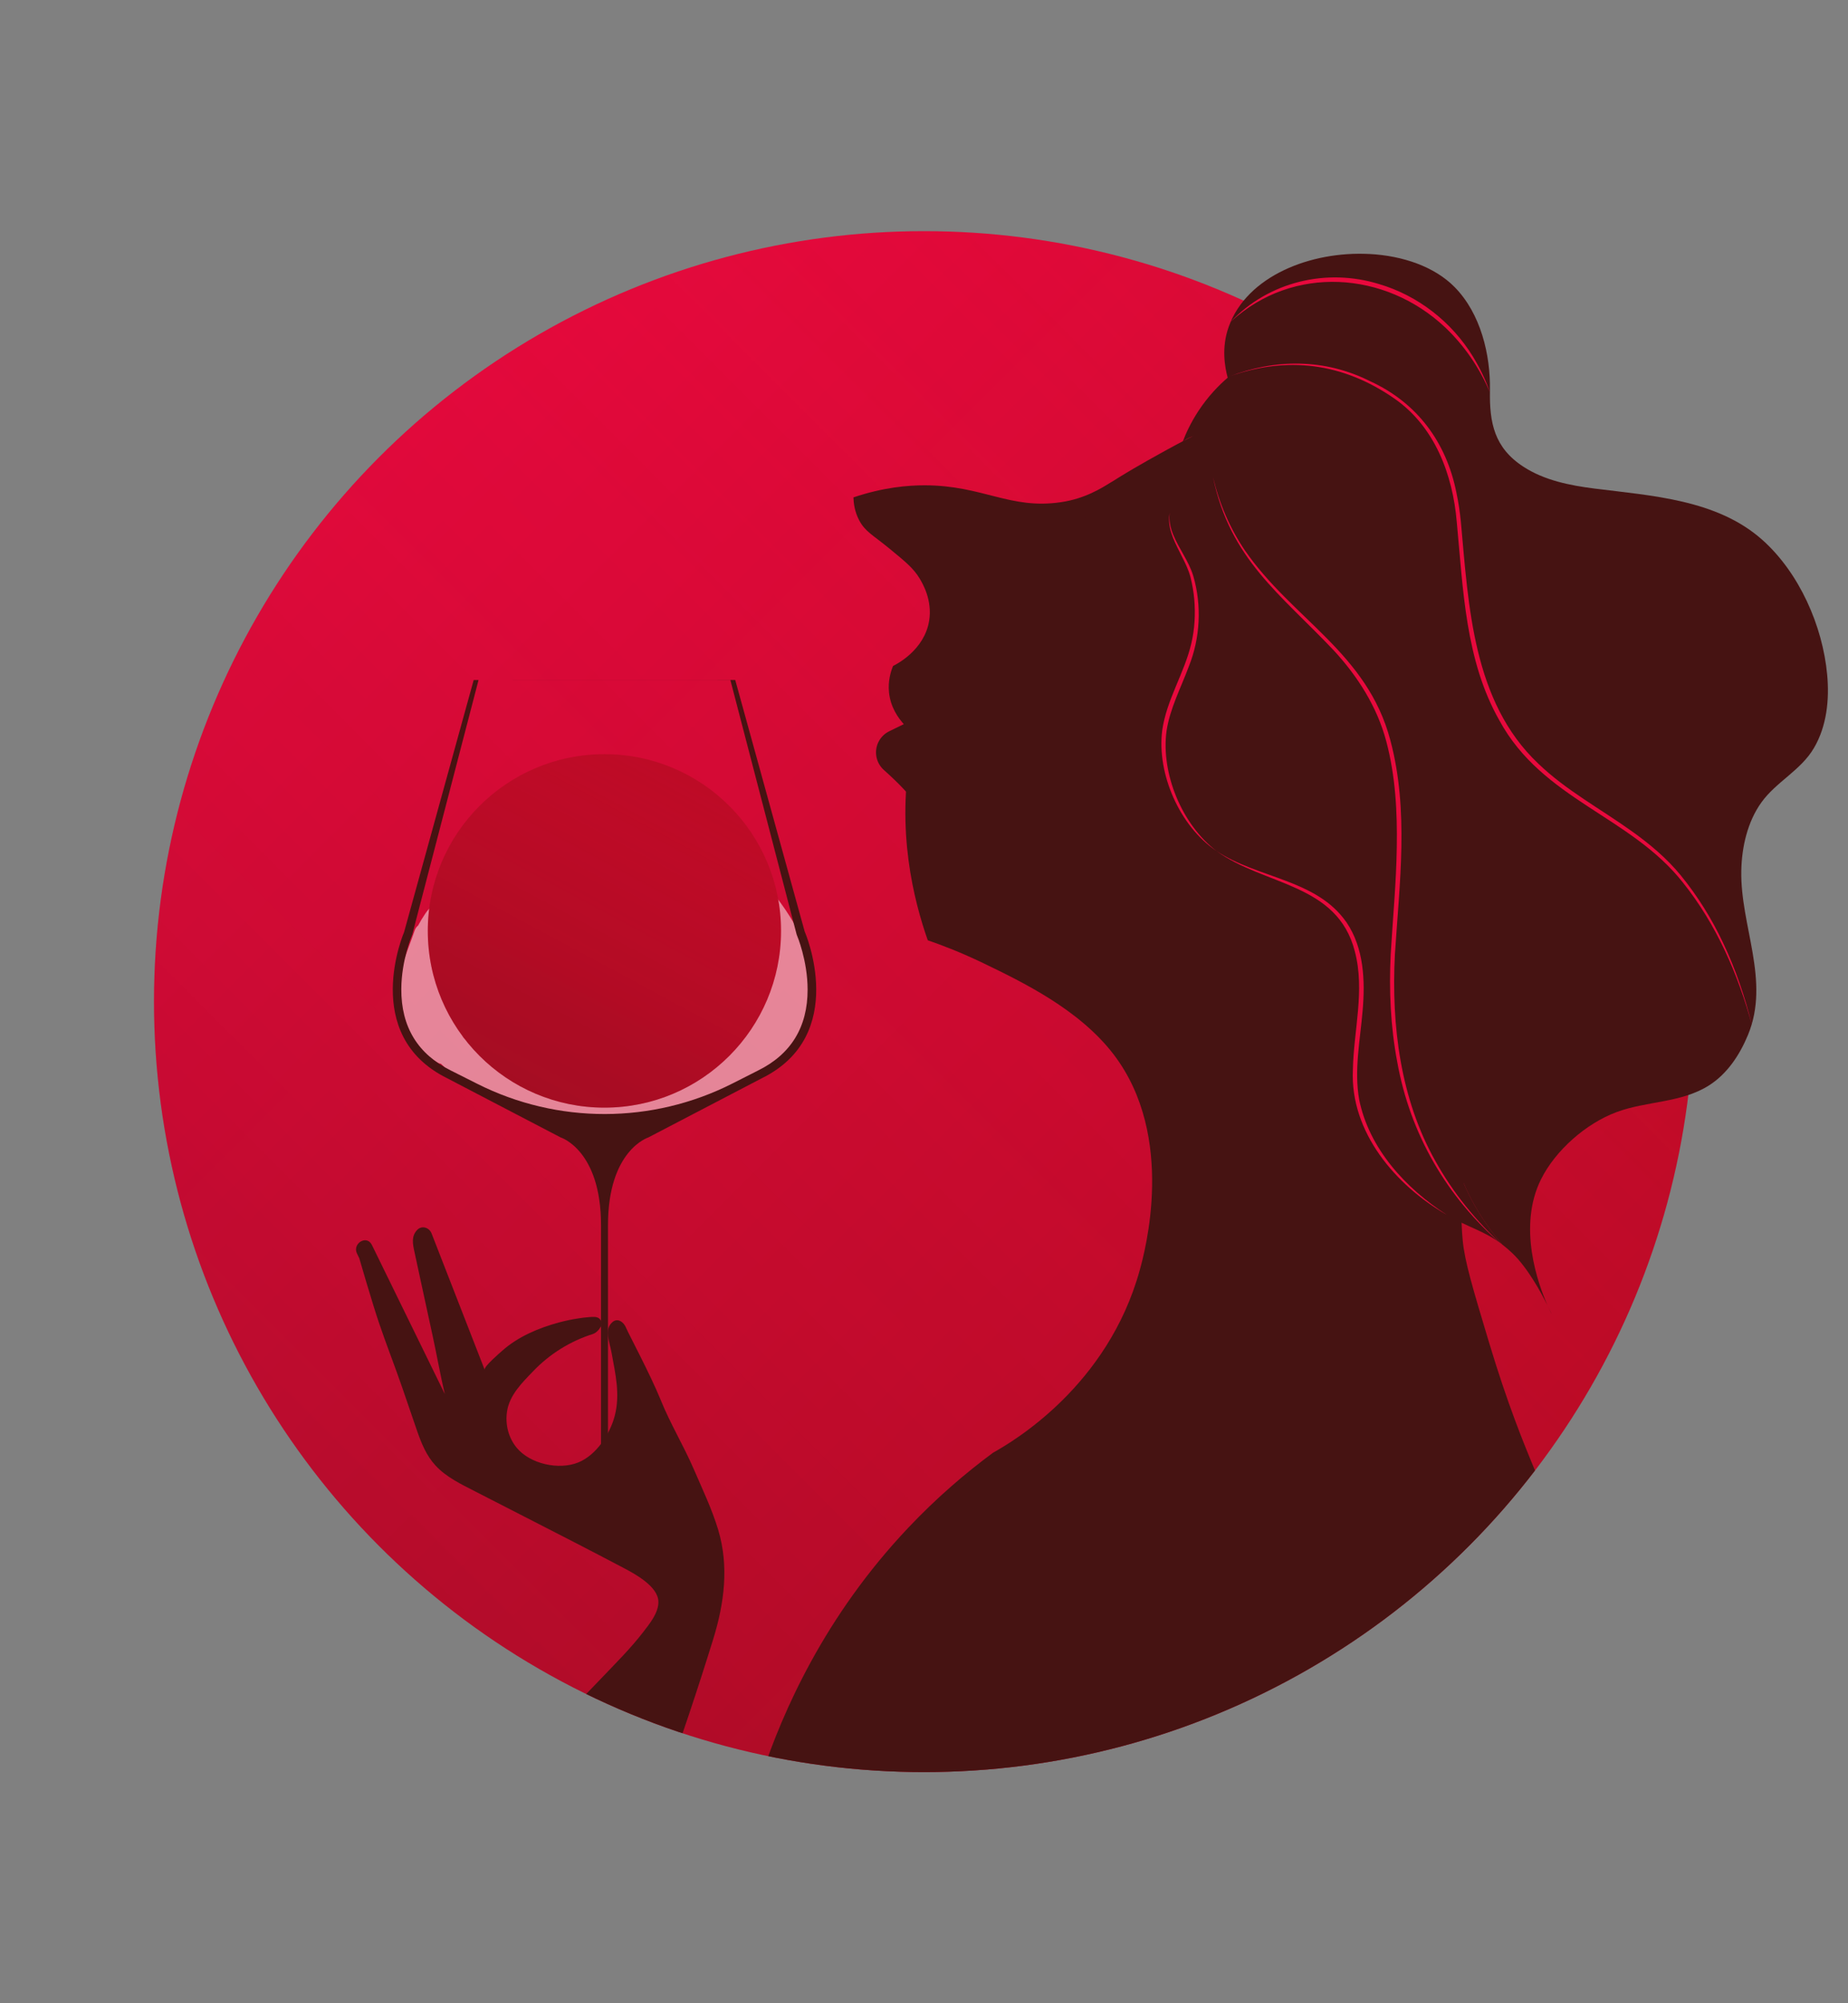
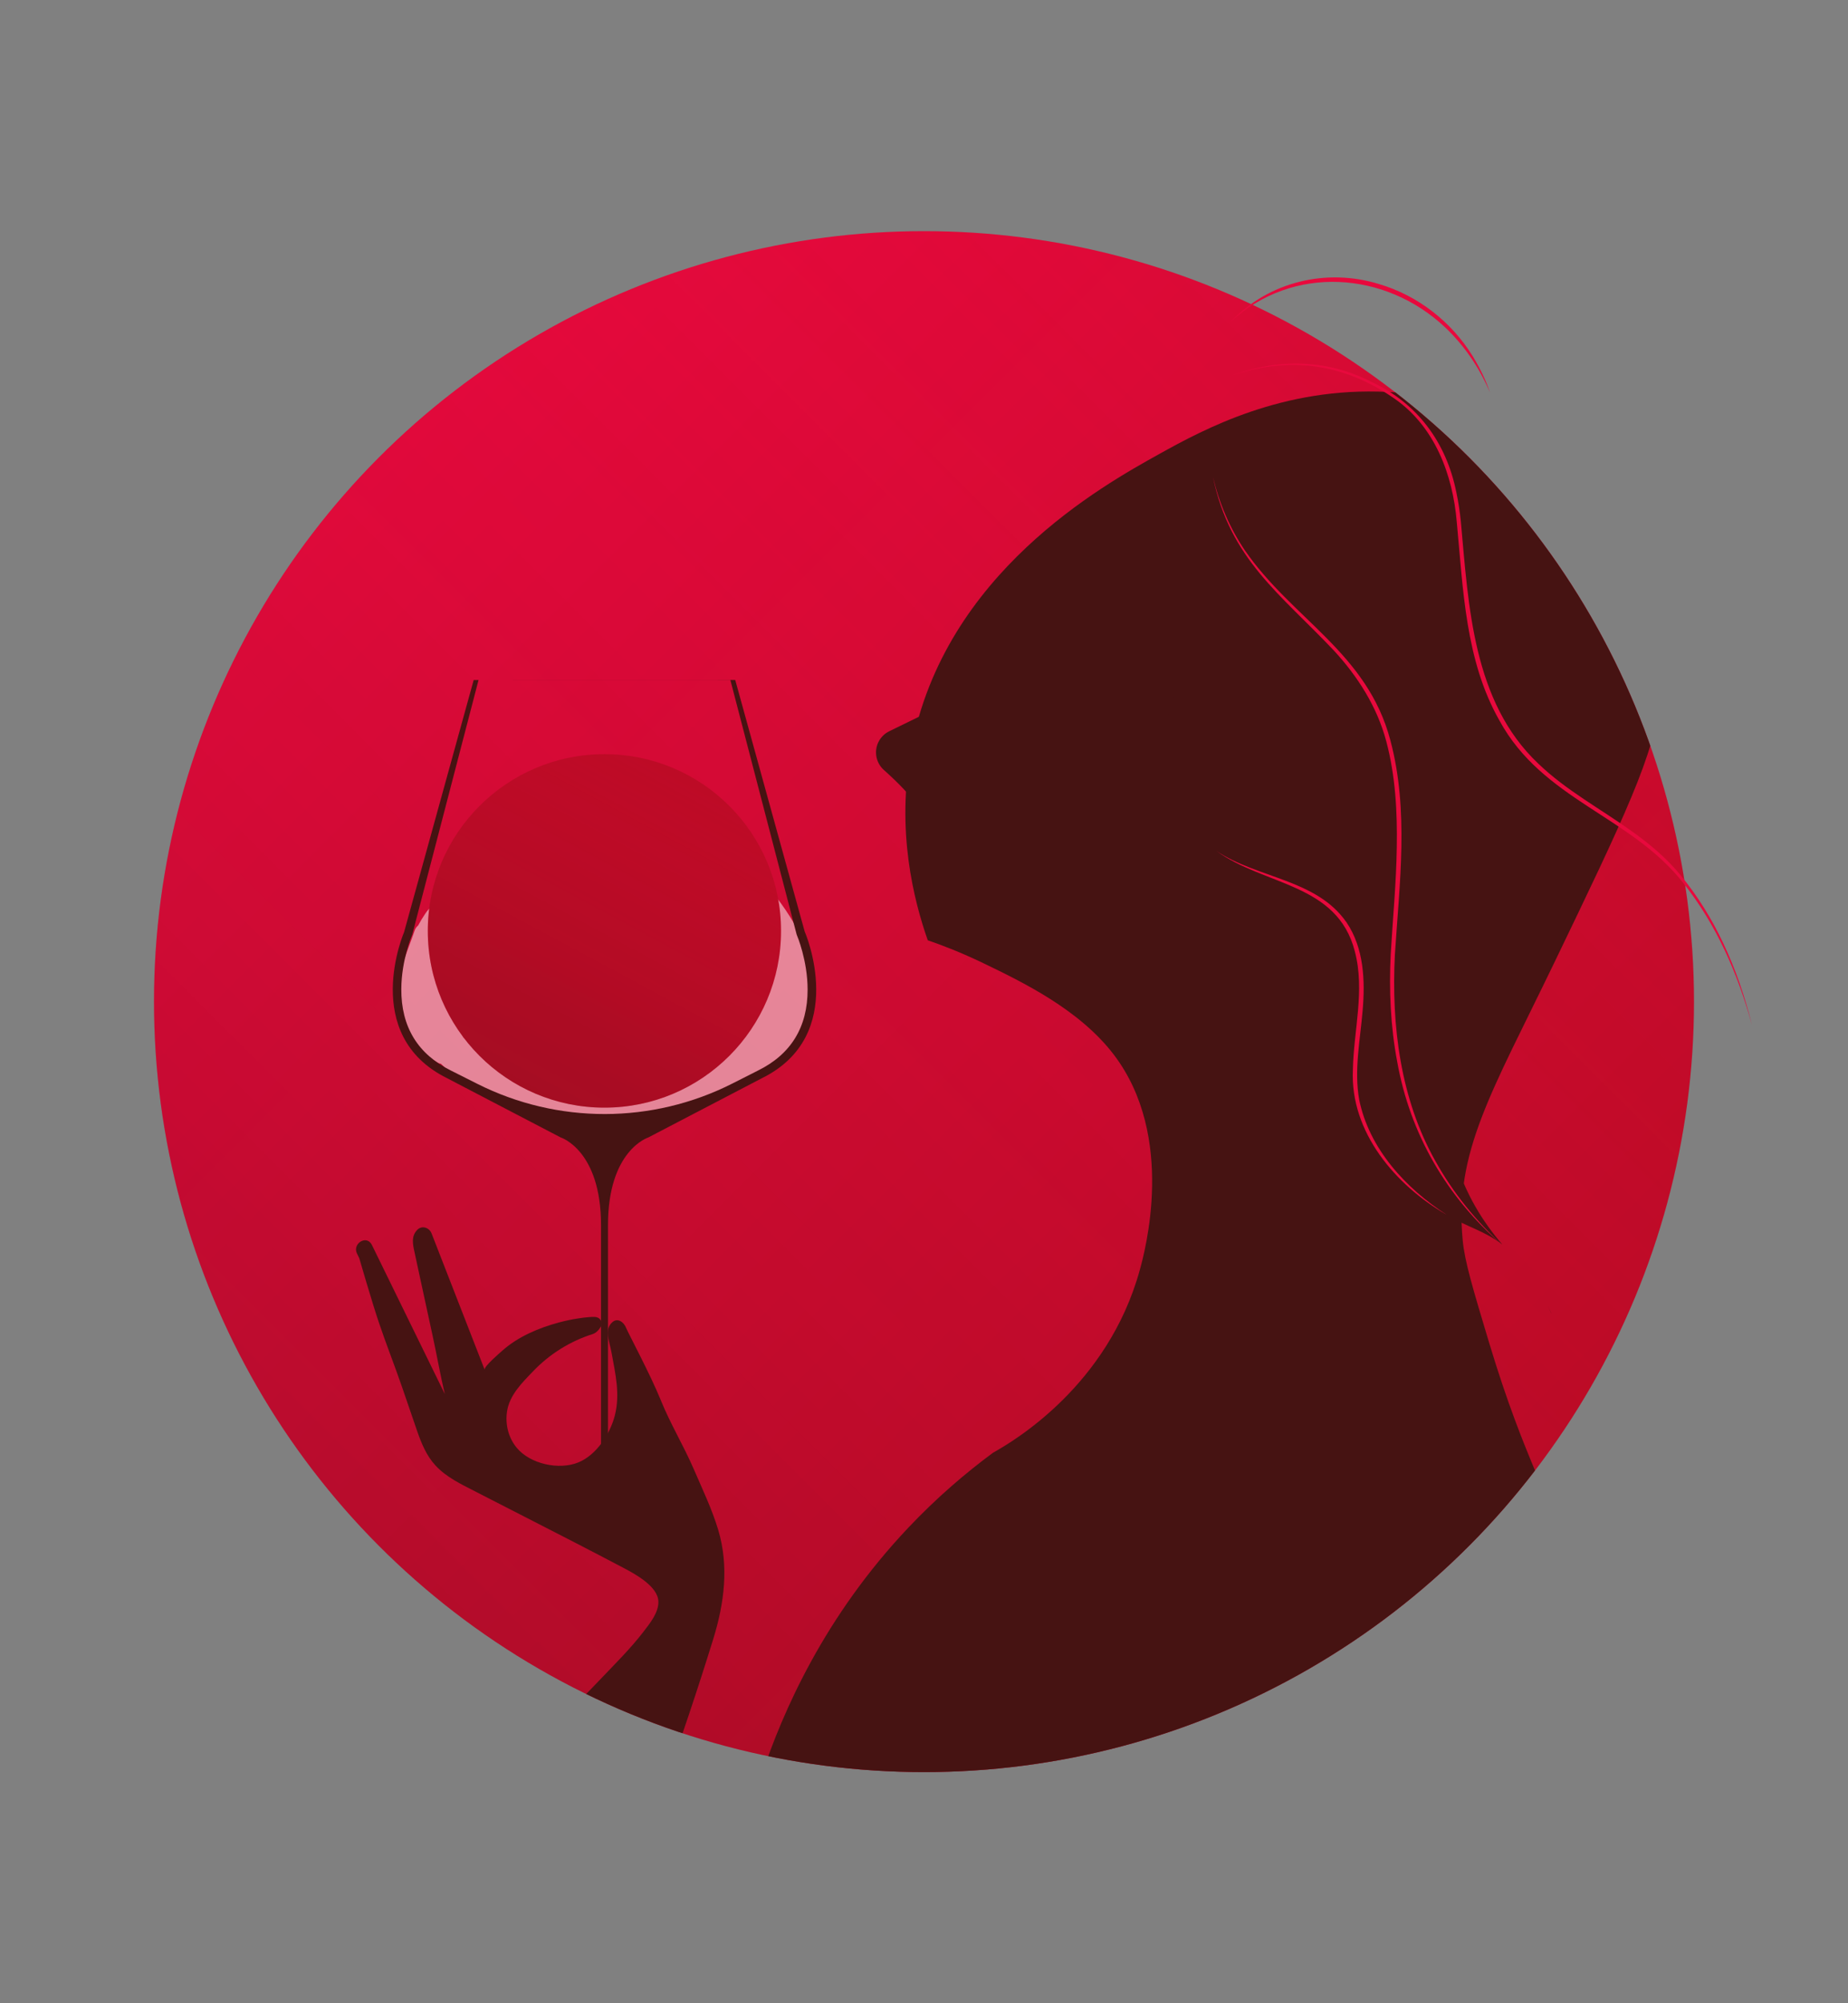
<svg xmlns="http://www.w3.org/2000/svg" viewBox="0 0 1200 1300">
  <rect x="0" y="0" width="1200" height="1300" fill="#808080" stroke="none" />
  <defs>
    <style>
      .cls-1 {
        fill: none;
      }

      .cls-2 {
        fill: #fff;
        opacity: .5;
      }

      .cls-3 {
        isolation: isolate;
      }

      .cls-4 {
        fill: #e8093d;
      }

      .cls-5 {
        fill: #461312;
      }

      .cls-6 {
        fill: #bd0b26;
      }

      .cls-7 {
        fill: url(#_Безымянный_градиент_26);
      }

      .cls-8 {
        clip-path: url(#clippath);
      }

      .cls-9 {
        fill: url(#_Безымянный_градиент_27);
      }

      .cls-9, .cls-10 {
        mix-blend-mode: multiply;
        opacity: .2;
      }

      .cls-10 {
        fill: url(#_Безымянный_градиент_31);
      }
    </style>
    <linearGradient id="_Безымянный_градиент_26" data-name="Безымянный градиент 26" x1="-2726.67" y1="644.48" x2="-1726.67" y2="644.48" gradientTransform="translate(2630.21 1768.78) rotate(45)" gradientUnits="userSpaceOnUse">
      <stop offset="0" stop-color="#e8093d" />
      <stop offset="1" stop-color="#bd0b26" />
    </linearGradient>
    <linearGradient id="_Безымянный_градиент_27" data-name="Безымянный градиент 27" x1="-5056.78" y1="4126.88" x2="-4056.78" y2="4126.88" gradientTransform="translate(296.02 6790.28) rotate(135)" gradientUnits="userSpaceOnUse">
      <stop offset="0" stop-color="#e8093d" stop-opacity="0" />
      <stop offset="1" stop-color="#461312" />
    </linearGradient>
    <clipPath id="clippath">
      <circle class="cls-1" cx="600" cy="650" r="500" />
    </clipPath>
    <linearGradient id="_Безымянный_градиент_31" data-name="Безымянный градиент 31" x1="-2617.14" y1="-4466.19" x2="-2387.76" y2="-4466.19" gradientTransform="translate(3143.19 4921.82) rotate(118.24) scale(1 -1)" gradientUnits="userSpaceOnUse">
      <stop offset="0" stop-color="#e8093d" stop-opacity="0" />
      <stop offset=".38" stop-color="#9c0d28" stop-opacity=".47" />
      <stop offset=".77" stop-color="#5d1118" stop-opacity=".86" />
      <stop offset="1" stop-color="#461312" />
    </linearGradient>
  </defs>
  <g class="cls-3">
    <g id="_Слой_1" data-name="Слой 1">
      <circle class="cls-7" cx="600" cy="650" r="500" />
      <circle class="cls-9" cx="600" cy="650" r="500" />
      <g class="cls-8">
        <g>
          <path class="cls-2" d="M501.24,578.57c-5.12-6.31-14,2.67-8.93,8.93,4.7,5.8,8.85,12.31,12.48,19.02-1.3,1.08-2.16,2.66-2.11,4.64.05,2.09.11,4.2.16,6.31-.97.15-1.89.51-2.69,1.12-1.94,1.51-2.65,4.08-3.37,6.44-3.54,11.69-9.96,22.49-18.53,31.19-9.51,9.65-21.39,16.55-33.11,23.33-8.75,5.06-17.5,10.13-26.25,15.19-2.82,1.63-5.88,3.56-6.76,6.69l-29,9.04c-3.03.94-6.22,1.9-9.32,1.24-2.75-.58-5.11-2.36-7.84-3.01-2.59-.62-5.97.46-6.51,2.95-.67-.14-1.34-.28-2.01-.43-21.03-9.2-40.36-22.26-56.8-38.28,4.25-.44,7.88-4.95,5.06-9.3-3.6-5.54-6.79-11.26-9.62-17.14,1.84-1.31,3.13-3.72,3.07-6.04-.11-3.88-2.61-7.23-5.01-10.29,2.74,1.71,6.62-.43,7.72-3.47,1.1-3.04.18-6.43-1.13-9.39s-3.01-5.81-3.54-8.99c2-.17,2.67-2.9,2.04-4.8-.63-1.9-2-3.58-2.15-5.58-.1-1.43.44-2.83.42-4.26-.05-4.5-7.06-6.82-9.79-3.23-.53-2.47-3.75-3.53-6.12-2.66-2.37.86-4.01,3-5.42,5.08-1.71,2.52-3.27,5.13-4.71,7.81-.93.7-1.69,1.71-2.16,3.06-5.54,16.15-13.99,33.7-12.1,51.18,1.77,16.38,13.4,25.94,26.4,34.34.93.6,1.83.93,2.69,1.04,17.45,17.39,41.83,27.94,66.65,33.24,7.08,3.24,14.47,5.69,22.17,6.65,10.81,1.35,21.72-.32,32.16-3.64,17.2-2.42,33.81-8.25,49.99-14.78,20.68-8.35,43.36-16.41,57.44-34.72,5.27-6.84,8.34-14.28,9.68-21.94.6-.65,1.08-1.47,1.4-2.49,8.04-25.87-8.76-54.57-24.57-74.08Z" />
          <path class="cls-5" d="M241.37,807.67c.57,1.07,1.1,2.16,1.6,3.26,15.28,31.23,30.57,62.46,45.85,93.69-2.93-12.44-5.14-25.12-7.81-37.38-2.62-12.02-5.23-24.05-7.83-36.07-1.37-6.31-2.73-12.63-4.09-18.94-1.09-5.06-2.1-9.93,1.77-14.04,3.06-3.25,7.91-1.56,9.39,2.25,11.49,29.48,22.98,58.96,34.46,88.43-.74-1.89,9.95-11.02,11.46-12.36,10.24-9.11,23.64-14.75,36.75-18.29,4.06-1.09,8.18-1.98,12.33-2.6,2.44-.37,4.88-.74,7.35-.89,2.07-.12,4.89-.52,6.57.96,1.51,1.33,1.89,3.56.92,5.32-1.05,1.91-3.05,4.04-5.17,4.71-14.72,4.66-27.98,12.93-38.67,24.08-7.21,7.51-15.51,15.55-17.05,26.38-1.17,8.23.94,16.81,6.26,23.27,8.71,10.58,27.37,14.73,40.04,9.6,11.78-4.77,20.69-18.56,23.74-30.49,3.53-13.81.36-27.08-2.13-40.7-1.42-7.78-4.95-15.02.55-19.86,3.33-2.93,7.41-.26,9.05,4.06,1.57,3.72,15.68,30.12,22.2,46.19,6.62,16.32,14.84,29.5,21.81,45.64,5.5,12.75,11.57,25.41,15.6,38.76,7.15,23.63,4.02,47.75-3.2,71.08-5.15,16.63-10.5,33.21-16.04,49.71-2.72,8.11-5.5,16.2-8.32,24.27-1.41,4.04-2.81,8.08-4.27,12.1-1.04,2.87-2.05,5.53-4.82,7.09-2.96,1.67-7.06,1.49-10.34,1.82-4.13.42-8.26.82-12.4,1.18-7.72.68-15.46,1.23-23.21,1.47-17.43.55-34.95-.49-51.93-4.66-3.25-.8-5.04-5.28-2.34-7.76,20.9-19.16,41.16-38.99,60.72-59.52,9.41-9.88,19.34-19.67,27.66-30.51,4.13-5.38,9.95-12.49,9.69-19.7-.35-9.65-14.67-17.52-22.06-21.42-21.45-11.32-43.04-22.38-64.64-33.42-10.8-5.52-21.6-11.04-32.38-16.58-9.04-4.65-18.66-9.18-25.65-16.77-5.86-6.35-9.08-14.2-11.89-22.26-3.24-9.3-6.4-18.63-9.59-27.95-4.92-14.33-10.53-28.41-15.36-42.77-4.56-13.53-12.67-41.56-12.67-41.56.49,1.01-.98-2.01-1.48-3.02-3.11-6.35,6.09-12.26,9.53-5.83Z" />
          <circle class="cls-6" cx="392.48" cy="604.11" r="114.69" />
          <circle class="cls-10" cx="392.48" cy="604.11" r="114.69" />
          <path class="cls-5" d="M522.61,604.85l-45.18-163.56h-166.72l163.56.04,43,165,.26.72c.07.15,6.86,16.18,6.89,35.08.04,24.36-10.81,42.07-32.26,52.62l-16.51,8.36c-52.07,26.37-113.56,26.46-165.7.24l-16.99-8.54c-21.66-10.66-32.51-28.47-32.37-53,.1-18.87,6.82-34.61,6.89-34.76l.26-.72,43-165.03h-3.16l-45.18,163.56s-28.92,66.87,28.01,94.88l73.65,38.4s26.21,8.13,26.21,56.93v148.6h4.52v-148.6c0-48.8,26.21-56.93,26.21-56.93l73.65-38.4c56.93-28.01,28.01-94.88,28.01-94.88Z" />
        </g>
        <g>
          <path class="cls-5" d="M901.1,254.35c-68.09-3.44-119.09,24.04-148.27,40.24-37.04,20.57-139.4,77.41-160.98,190.63-10.23,53.68,1.63,99.41,10.59,124.97,8.92,3.07,21.5,7.83,36.01,14.83,25.55,12.32,62.44,30.11,84.73,59.31,40.75,53.39,20.09,128.4,16.95,139.8-20.69,75.1-81.83,111.1-95.32,118.62-17.61,13.01-36.45,29.03-55.07,48.72-54.12,57.19-81.27,118.61-95.32,160.98h516.87c17.76-61.72,13.83-108.06,6.32-139.8-9.86-41.66-26.72-61.69-50.84-141.92-10.42-34.68-15.64-52.02-16.95-65.66-5.53-57.65,18.69-95.79,59.31-180.04,44.46-92.21,66.69-138.32,67.78-169.45,2.09-59.37-21.32-136.98-82.61-175.81-35.52-22.51-71.69-24.33-93.2-25.42Z" />
-           <path class="cls-5" d="M722.28,312.6c-7.71,4.53-17.73,10.99-33.43,13.3-33.01,4.86-50.63-10.89-88.3-10.96-10.95-.02-26.91,1.28-46.37,7.84.1,3.69.75,9.14,3.65,14.72,3.89,7.48,8.95,9.66,19.66,18.45,10.51,8.62,15.76,12.93,19.69,19.5,1.86,3.11,8.34,13.93,6.17,27.35-3.09,19.14-21.29,28.32-23.44,29.36-1.54,3.75-3.35,9.77-2.64,17.04,1.86,18.85,18.99,28.87,21.09,30.06" />
          <path class="cls-5" d="M597.49,464.75l-20.08,9.81c-6.42,3.14-9.81,10.31-8.15,17.26h0c.74,3.11,2.41,5.82,4.69,7.86,8.82,7.87,17.18,16.24,24.02,25.87l.94,1.33" />
        </g>
      </g>
      <g>
        <g>
          <path class="cls-5" d="M888.86,398.58c-4.32,19.63-18.38,35.2-22.99,55.12-2.62,11.29-7.26,23.06-5.39,34.82,2.03,12.73,12.26,19.15,24.08,21.36,36.8,6.88,83.16,26.26,77.8,73.01-2.35,20.51-11.45,40.59-15.42,60.9-6.06,30.98-13.6,69.47-1.99,108.76,6.55,22.16,17.95,40.4,30.6,55.13-11.94-9.18-21.67-10.76-36.06-19.33-25.08-14.93-48.65-39.87-56.79-68.46-7.91-27.79,3.52-59.08,1-87.82-1.03-11.7-3.97-23.52-10.67-33.16-19.11-27.52-57.48-28.4-83.19-46.73-19.33-13.78-31.04-37.73-33.92-60.93-3.05-24.64,8.78-41.83,16.48-64.23,5.83-16.98,6.26-35.72,1.53-53.01-3.69-13.48-16.96-26.95-14.37-41.4.48-11.64,8.59-16.04,8.59-16.04,9.23-1.36,15.45-4.26,19.53-7.05,53.55-3.47,115.38,24.64,101.21,89.05Z" />
          <path class="cls-5" d="M1004.88,847.15c1.74,3.49,2.72,5.72,2.72,5.72,0,0-1.12-2.1-2.72-5.72Z" />
-           <path class="cls-5" d="M889.18,164.82c21.75,1.13,42.31,8.22,55.39,21.49,16.91,17.17,23.33,43.76,22.93,67.25-.35,20.73,2.77,36.99,21.72,49.31,13.58,8.83,29.98,12.12,46.05,14.16,37.25,4.72,79.59,7.07,109.07,33.29,24.02,21.36,39.22,55.87,42.14,87.55,1.49,16.14-.24,33.3-8.58,47.52-8.57,14.61-24.5,21.91-34.14,35.34-9.07,12.62-12.75,29.02-13.05,44.33-.69,35.9,18.96,71.18,4.34,106.56-5.36,12.97-13.49,25.27-25.34,32.77-18.1,11.46-40.45,10.02-60.02,17.31-19.78,7.36-39.6,24.73-48.99,43.53-15.39,30.81-1.99,67.93,4.18,81.92-4.24-8.52-12.99-24.56-22.94-34-2.23-2.11-4.34-3.89-6.4-5.47-12.64-14.73-24.05-32.97-30.6-55.13-11.61-39.29-4.08-77.78,1.99-108.76,3.97-20.31,13.07-40.39,15.42-60.9,5.36-46.75-41-66.13-77.8-73.01-11.82-2.21-22.05-8.64-24.08-21.36-1.88-11.76,2.77-23.53,5.39-34.82,4.61-19.92,18.67-35.49,22.99-55.12,14.17-64.41-47.65-92.52-101.21-89.05,5-3.42,6.76-6.67,6.76-6.67,2.19-5.51-.19-13.46-5.96-17.54-5.83-4.12-14.26-3.7-20.45,1.34,2.17-5.7,5.36-12.55,10.09-19.78,6.43-9.83,13.49-16.95,19.12-21.79-1.88-6.95-4.15-19.6.69-33.07,11.85-33.02,53.38-49.16,91.3-47.19Z" />
        </g>
        <path class="cls-4" d="M787.65,309.53c3.99,16.95,10.88,33.17,20.66,47.56,30.8,44.69,79.53,66.41,94.53,123.37,12.15,45.51,5.9,92.91,2.93,139.06-2.36,45.92,3.56,93.76,26.49,134.28,11.29,20.26,26.06,38.48,43.21,54.1-36.1-31.07-59.78-71.92-68.19-118.85-4.35-22.93-5.37-46.4-4.23-69.67,1.35-23.24,3.62-46.34,3.95-69.49.4-23.04-.86-46.35-6.79-68.69-5.9-22.38-18.57-42.32-34.2-59.19-34.6-36.52-67.35-59.18-78.36-112.46h0Z" />
        <path class="cls-4" d="M797.9,244.45c30.37-11.75,62.45-11.8,91.81,2.95,30.56,13.98,49.55,39.7,56.03,72.42,1.32,6.2,2.24,12.48,2.87,18.78,5.01,54.7,7.75,116.71,50.2,156.88,18.1,17.44,40.52,29.41,60.89,44.01,11.54,8.24,22.59,17.47,31.64,28.5,10.96,13.43,20.23,28.29,27.59,43.98,8.11,17.04,14.21,35.05,18.73,53.36-9.08-33.27-23.18-65.49-44.79-92.51-34.11-43.33-91.2-53.7-119.28-105.36-22.11-38.91-23.48-85.12-27.63-128.6-2.59-30.97-14.41-62.34-40.88-80.47-33.12-22.86-69.26-27.57-107.2-13.94h0Z" />
        <path class="cls-4" d="M799.21,208.77c24.66-26,62.2-34.95,96.26-24.43,25.26,7.43,47.06,24.48,60.85,46.84,4.5,7.42,8.4,15.21,11.12,23.41-6.7-15.9-16.59-30.34-28.98-42.09-38.94-36.67-99-40.8-139.26-3.71h0Z" />
-         <path class="cls-4" d="M789.83,552.18c-23.75-15.85-38.8-50.07-35.12-78.33,2.85-19.92,14.31-36.86,18.85-56.18,2.25-9.46,2.78-19.31,1.91-29.02-.45-4.86-1.3-9.68-2.51-14.41-1.25-4.64-3.42-9.07-5.66-13.45-3.77-7.65-8.42-15.66-8.16-24.48,0-1.49.24-2.32.41-3.69-.64,4.93.4,9.86,2.28,14.37,3.74,9.21,10.07,17.07,13.02,26.73,5.61,19.24,4.54,40.33-2.94,58.92-5.11,13.74-12.2,27.12-14.4,41.62-3.8,27.67,10.07,60.96,32.32,77.92h0Z" />
        <path class="cls-4" d="M939.47,788.35c-33.27-19.07-62.79-53.66-60.98-93.95.48-25.78,7.98-51.57,1.28-76.96-11.3-44.42-58.98-42.6-89.95-65.26,26.74,17.96,65.03,18.22,84.59,46.46,11.26,16.67,12.11,37.8,10.41,57.2-1.61,19.31-5.62,38.54-2.25,57.72,6.45,31.84,30.19,57.61,56.9,74.8h0Z" />
      </g>
    </g>
  </g>
</svg>